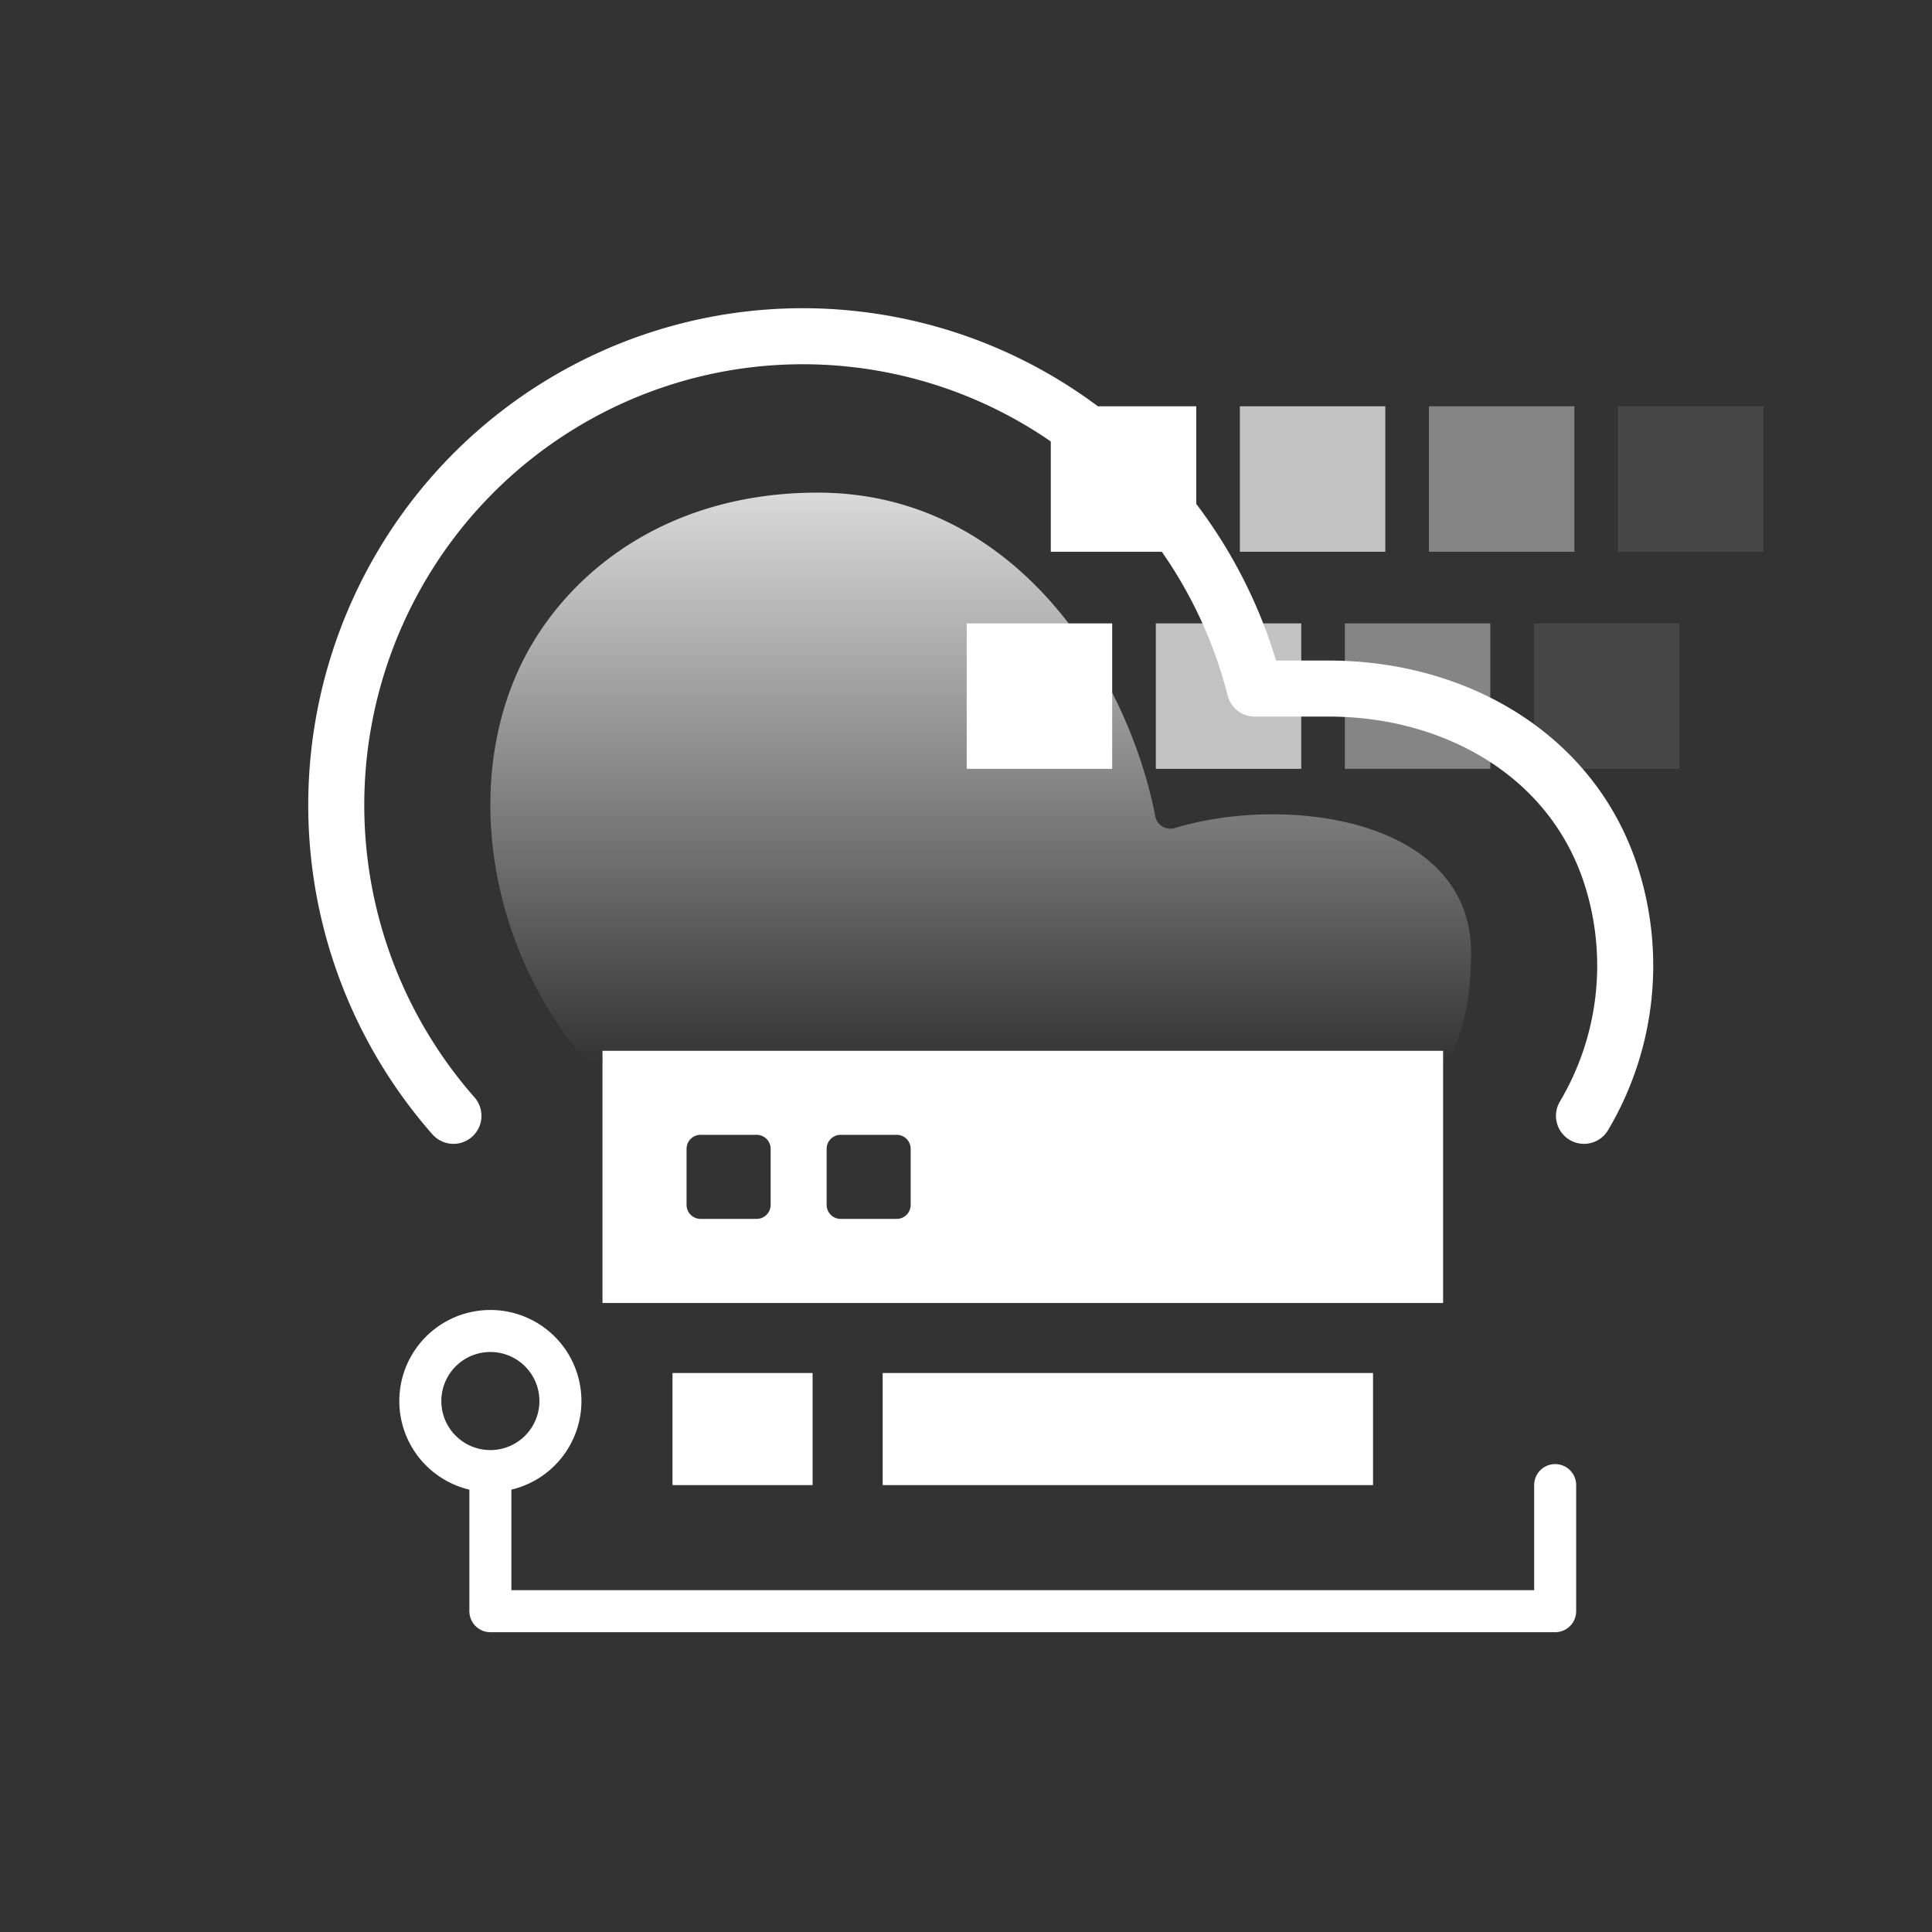
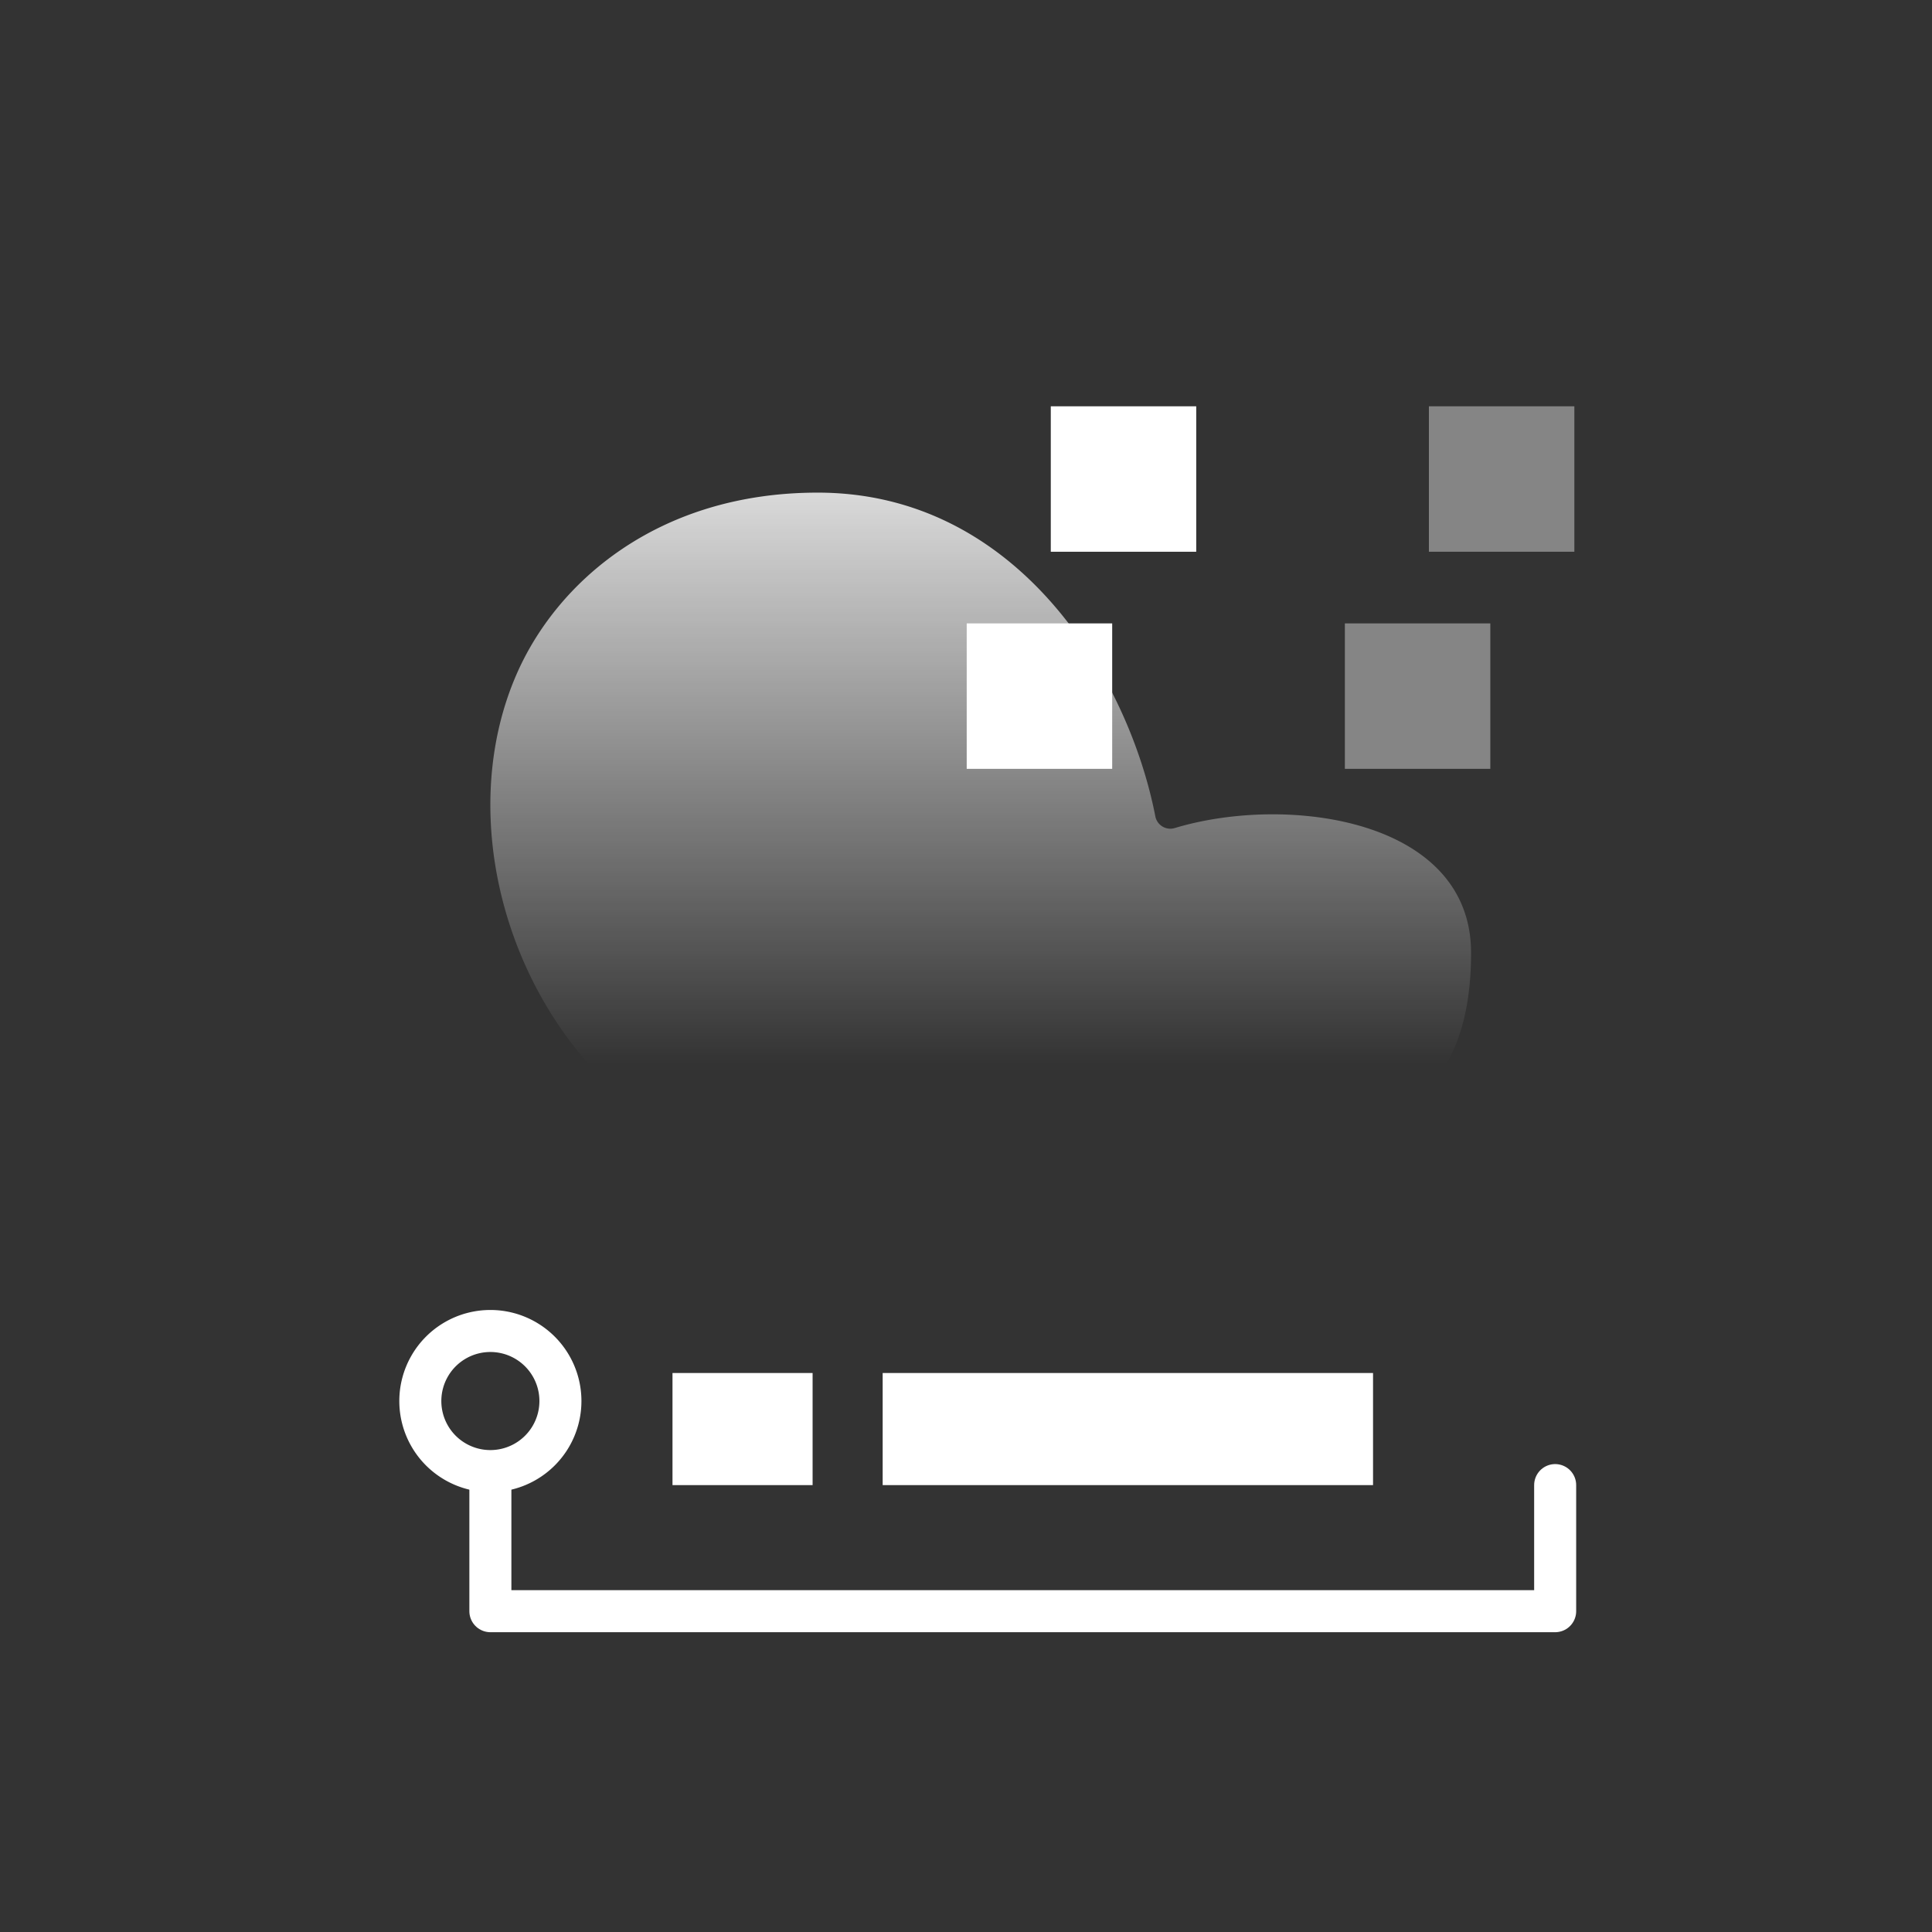
<svg xmlns="http://www.w3.org/2000/svg" width="60" height="60" fill="none">
  <rect width="100%" height="100%" fill="#333333" stroke="none" />
  <path fill="url(#a)" d="M18.679 33.068h26.216c.48-.787.79-1.906.79-3.48 0-4.145-5.68-4.934-9.203-3.872a.474.474 0 0 1-.601-.358c-.838-4.31-4.27-10.059-10.487-10.059-4.935 0-8.116 2.758-9.373 5.69-1.636 3.812-.668 8.725 2.25 12.048l.408.03z" />
-   <path stroke="#fff" stroke-linecap="round" stroke-linejoin="round" stroke-width="1.74" d="M14.082 34.653a14.616 14.616 0 0 1-1.998-16.38c2.775-5.349 8.544-8.425 14.508-7.735 5.963.69 10.886 5.004 12.377 10.846h2.283c3.95-.003 7.604 2.07 8.797 5.855a9.137 9.137 0 0 1-.857 7.414" />
-   <path fill="#fff" fill-rule="evenodd" d="M18.71 32.633h26.107v7.832H18.711v-7.832zm2.612 3.045c0-.24.195-.435.435-.435h1.74c.241 0 .436.195.436.435v1.74a.436.436 0 0 1-.435.436h-1.74a.435.435 0 0 1-.436-.435v-1.74zm4.785-.435a.435.435 0 0 0-.435.435v1.74c0 .241.195.436.435.436h1.74c.24 0 .435-.195.435-.435v-1.74a.435.435 0 0 0-.435-.436h-1.74z" clip-rule="evenodd" />
  <path fill="#fff" d="M20.885 42.64h4.351v3.481h-4.351zm6.527 0h15.229v3.481H27.412z" />
  <path stroke="#fff" stroke-linecap="round" stroke-linejoin="round" stroke-width="1.305" d="M48.297 46.121v3.916H15.229v-4.133" />
  <path stroke="#fff" stroke-width="1.305" d="M15.229 45.686a2.175 2.175 0 1 1 0-4.351 2.175 2.175 0 0 1 0 4.351z" clip-rule="evenodd" />
-   <path fill="#fff" d="M52.154 23.877V19.36h-4.517v4.517zm2.612-6.742v-4.517h-4.517v4.517z" opacity=".1" />
  <path fill="#fff" d="M46.283 23.877V19.36h-4.517v4.517zm2.61-6.742v-4.517h-4.517v4.517z" opacity=".4" />
-   <path fill="#fff" d="M40.412 23.877V19.36h-4.517v4.517zm2.61-6.742v-4.517h-4.517v4.517z" opacity=".7" />
  <path fill="#fff" d="M34.54 23.877V19.36h-4.518v4.517zm2.61-6.742v-4.517h-4.517v4.517z" />
  <defs>
    <linearGradient id="a" x1="30.457" x2="30.457" y1="9.5" y2="33.068" gradientUnits="userSpaceOnUse">
      <stop offset=".075" stop-color="#fff" />
      <stop offset="1" stop-color="#fff" stop-opacity="0" />
    </linearGradient>
  </defs>
</svg>